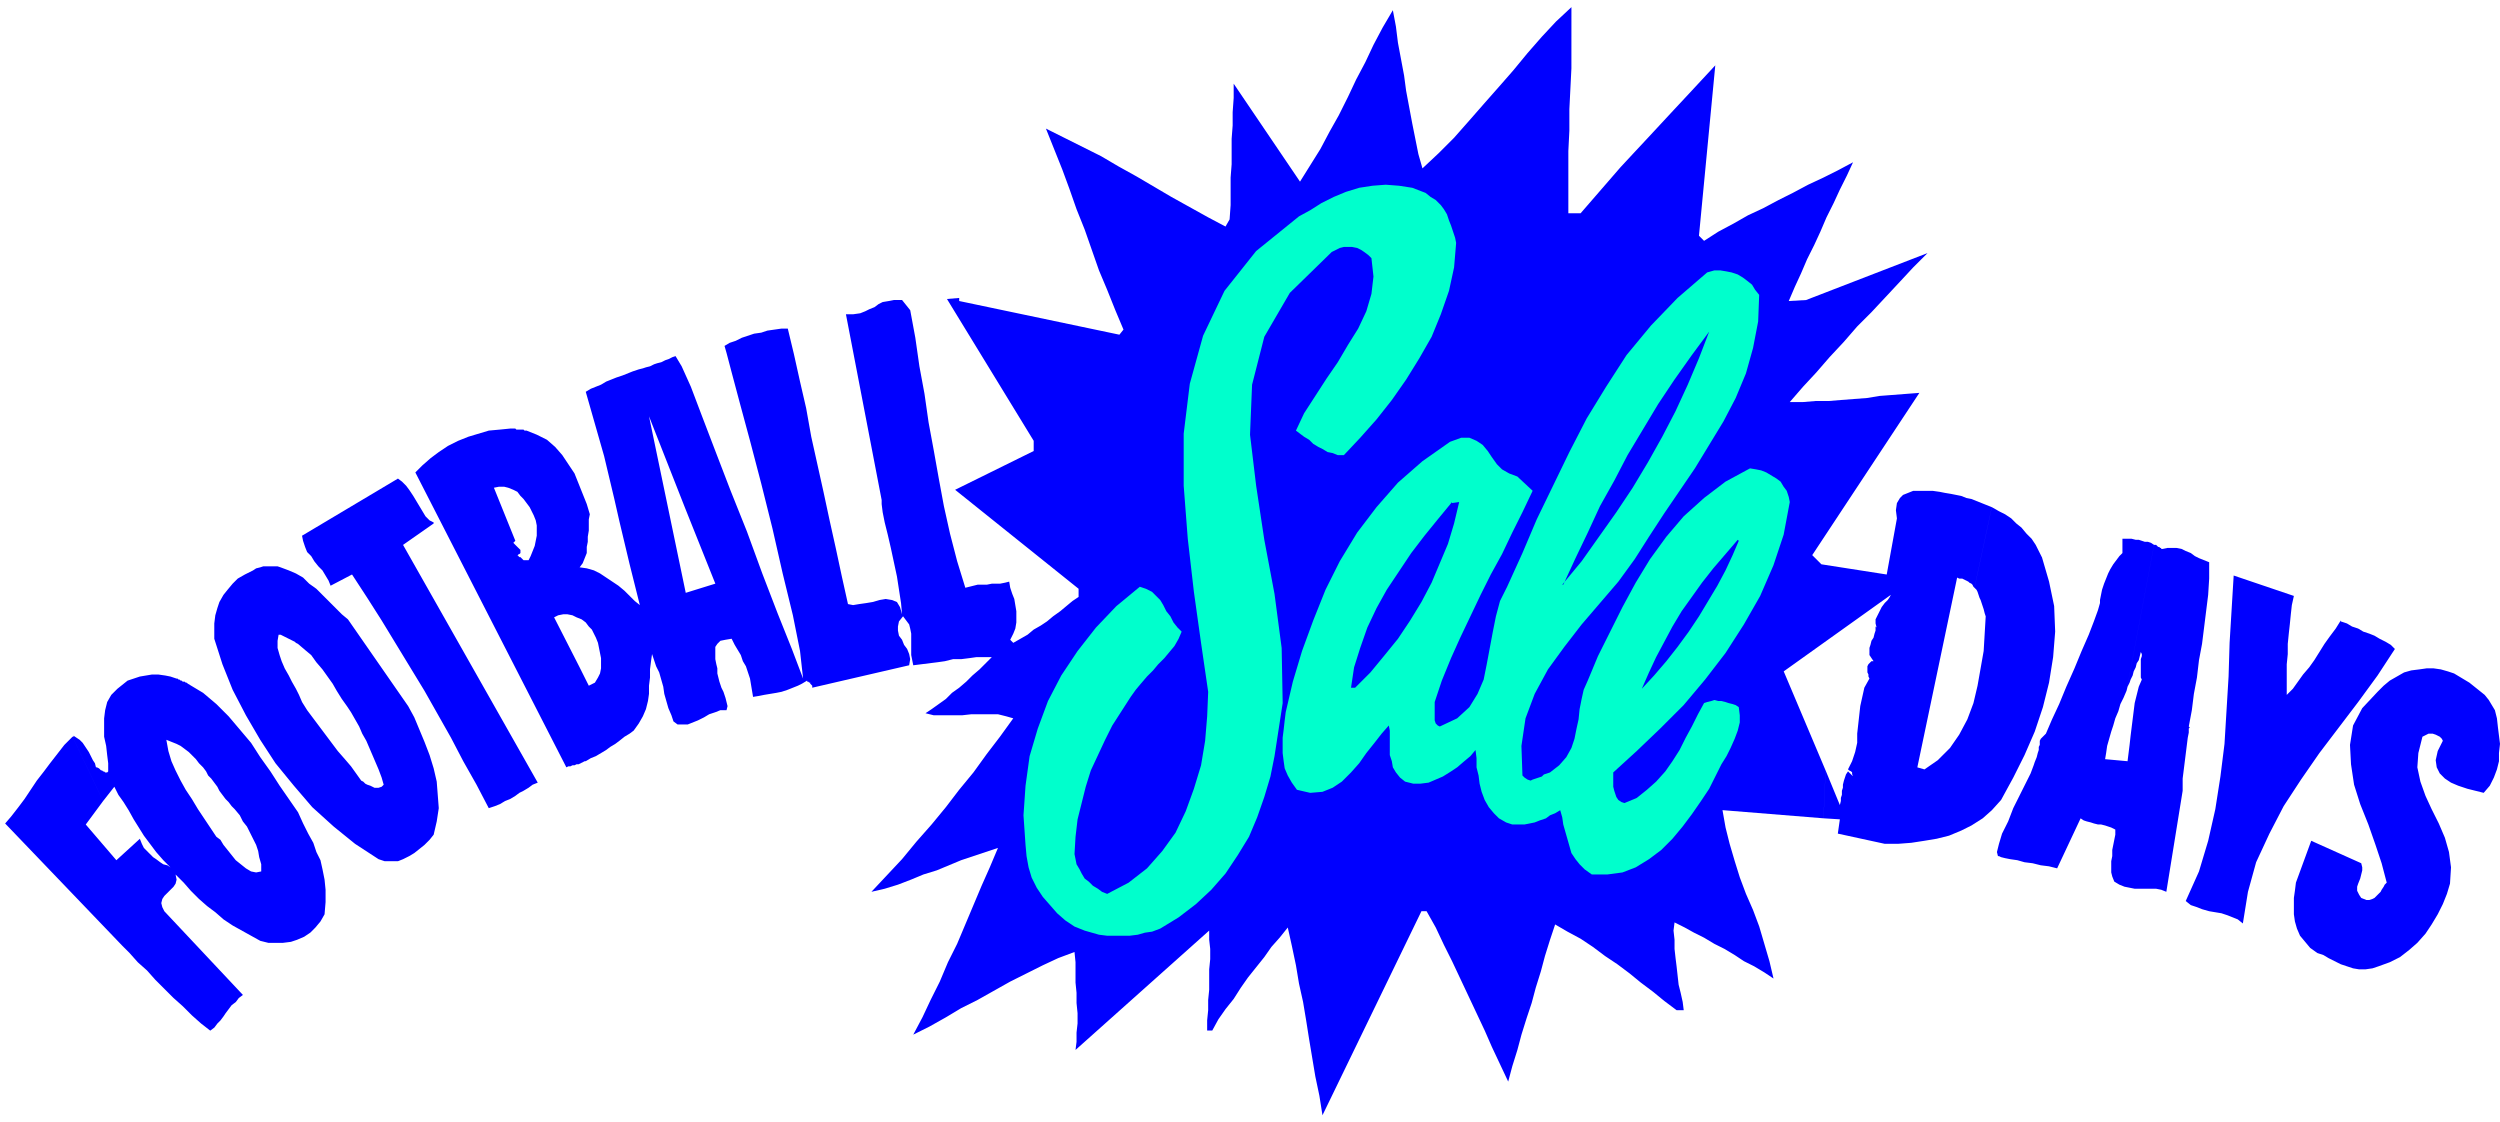
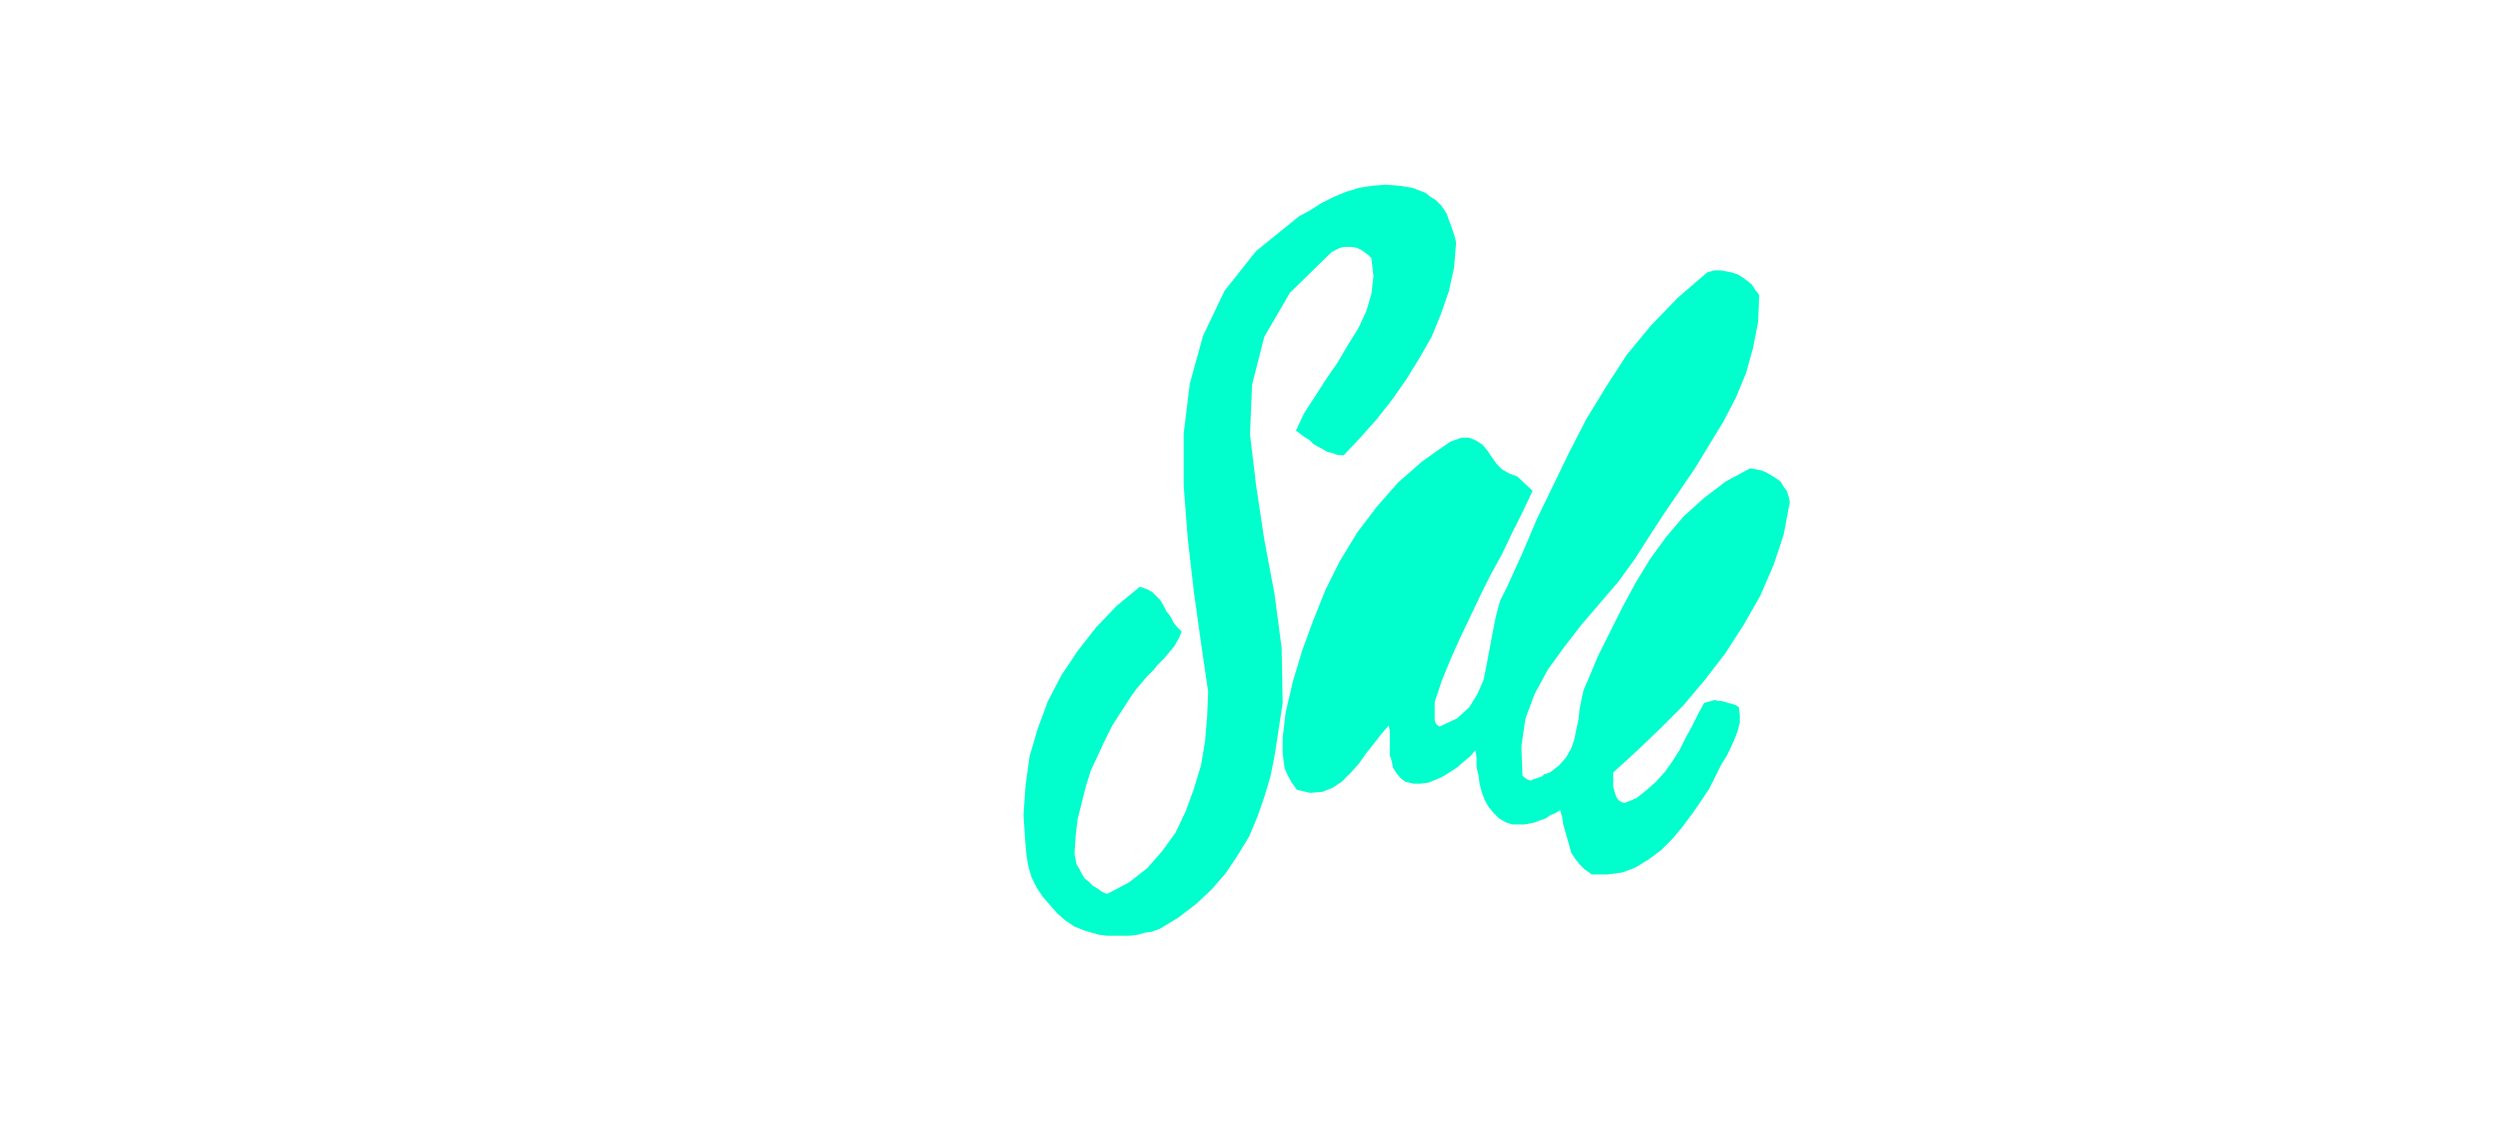
<svg xmlns="http://www.w3.org/2000/svg" fill-rule="evenodd" height="146.667" preserveAspectRatio="none" stroke-linecap="round" viewBox="0 0 2450 1100" width="326.667">
  <style>.pen1{stroke:none}.brush2{fill:#00f}.brush3{fill:#0fc}</style>
-   <path class="pen1 brush2" fill-rule="nonzero" d="m2001 546-3-6-3-6-4-6-5-5-5-6-5-4-5-5-6-4-6-3-7-4-17 79 2 2 1 2 1 3 1 3 1 2 1 3 1 3 1 3 1 4 1 3-1 17-1 17-3 17-3 17-4 17-6 16-8 15-9 13-12 12-13 9-7-2 39-186 2 1h3l2 1 2 1 2 1 1 1 2 1 1 1 1 2 1 1 17-79-5-2-5-2-5-2-5-2-5-1-5-2-5-1-5-1-6-1-5-1-7-1h-19l-5 2-5 2-3 3-3 5-1 7 1 8-10 55-64-10-9-9 105-159-13 1-13 1-13 1-12 2-13 1-13 1-12 1h-13l-12 1h-13l13-15 13-14 13-15 14-15 13-15 14-14 14-15 14-15 13-14 14-14-119 46-17 1 6-14 6-13 6-14 7-14 6-13 6-14 7-14 6-13 7-14 6-13-15 8-14 7-15 7-15 8-14 7-15 8-15 7-14 8-15 8-14 9-5-5 16-167-13 14-13 14-14 15-13 14-13 14-14 15-13 14-13 15-13 15-13 15h-12v-61l1-20v-21l1-20 1-20V7l-15 14-14 15-14 16-14 17-14 16-15 17-14 16-15 17-15 15-16 15-4-14-3-15-3-15-3-16-3-16-2-15-3-16-3-16-2-16-3-16-10 17-9 17-8 17-9 17-8 17-9 18-9 16-9 17-10 16-10 16-65-96v14l-1 14v13l-1 13v25l-1 13v27l-1 14-4 7-17-9-18-10-18-10-17-10-17-10-18-10-17-10-18-9-18-9-18-9 8 20 8 20 7 19 7 20 8 20 7 20 7 20 8 19 8 20 8 19-4 5-157-33v-3l-12 1 85 139v10l-77 38 121 97v8l-6 4-6 5-6 5-7 5-6 5-6 4-7 4-6 5-7 4-7 4-3-3 3-6 2-5 1-6v-11l-1-6-1-6-2-5-2-6-1-6-4 1-5 1h-8l-5 1h-9l-4 1-4 1-4 1-8-26-7-27-6-27-5-27-5-28-5-27-4-28-5-27-4-28-5-27-8-10h-8l-5 1-6 1-4 2-4 3-5 2-4 2-5 2-7 1h-7l35 182v4l1 8 2 10 3 12 3 13 3 14 3 14 2 13 2 13 1 11-2-7-3-5-5-2-6-1-6 1-7 2-6 1-7 1-6 1-5-1-6-27-6-28-6-27-6-28-6-27-6-27-5-28-6-26-6-27-6-25h-6l-7 1-7 1-6 2-7 1-6 2-6 2-6 3-6 2-5 3 2 7 5 19 8 30 10 37 11 42 11 44 10 44 10 41 7 35 3 27-11-29-14-35-15-39-15-41-16-40-15-39-13-34-11-29-9-20-6-10-3 1-4 2-3 1-4 2-4 1-3 1-4 2-4 1-3 1-4 1 45 135 30 75-29 9-36-173 35 89-45-135-6 2-5 2-5 2-6 2-5 2-5 2-5 3-5 2-5 2-5 3 6 21 6 21 6 21 5 21 5 21 5 22 5 21 5 21 5 20 5 20-5-4-5-5-5-5-6-5-6-4-6-4-6-4-6-3-7-2-7-1 3-4 2-5 2-5v-6l1-5v-5l1-6v-11l1-5-3-10-4-10-4-10-4-10-6-9-6-9-7-8-8-7-10-5-10-4h-2l-1-1h-7l-1-1h-5l21 81 2 4 2 5 1 5v10l-1 5-1 5-2 5-2 5-2 4h-5l-1-1-1-1-1-1h-1l-1-1-1-1h1v-1h1l1-1v-3l-7-7 2-2-21-52 5-1h5l4 1 5 2 4 2 3 4 3 3 3 4 3 4 2 4-21-81-10 1-11 1-10 3-10 3-10 4-10 5-9 6-8 6-8 7-7 7 148 289 2-1h2l2-1h2l2-1h2l2-1 2-1 2-1h1l-6-92-25-49 4-2 5-1h4l5 1 4 2 5 2 4 3 3 4 3 3 2 4 2 4 2 5 1 5 1 5 1 5v10l-1 5-2 4-3 5-6 3-9-18 6 92 5-3 5-2 5-3 5-3 4-3 5-3 4-3 5-4 5-3 4-3 5-7 4-7 3-7 2-8 1-7v-8l1-8v-8l1-8 1-7 2 6 2 6 3 6 2 7 2 7 1 7 2 7 2 7 3 7 2 6 4 3h10l5-2 5-2 6-3 5-3 6-2 5-2h6l1-4-1-4-1-4-1-3-1-3-2-4-1-3-1-3-1-4-1-4v-5l-1-4-1-5v-12l2-3 3-3 5-1 6-1 3 6 3 5 3 5 2 6 3 5 2 6 2 6 1 6 1 6 1 6 6-1 5-1 6-1 6-1 5-1 6-2 5-2 5-2 4-2 5-3v1h1l1 1h1v1l1 1 1 1v2l95-22 1-6-1-5-2-5-3-4-2-5-3-4-1-5v-4l1-5 4-5 3 4 3 4 1 4 1 5v21l1 5 1 5 8-1 8-1 8-1 7-1 8-2h8l8-1 7-1h15l-6 6-6 6-7 6-6 6-7 6-7 5-6 6-7 5-7 5-6 4 8 2h28l9-1h26l8 2 7 2-13 18-13 17-13 18-14 17-13 17-14 17-15 17-14 17-15 16-15 16 13-3 13-4 13-5 12-5 13-4 12-5 12-5 12-4 12-4 12-4-8 19-8 18-8 19-8 19-8 19-9 18-8 19-9 18-8 17-9 17 16-8 16-9 15-9 16-8 16-9 16-9 16-8 16-8 15-7 16-6 1 10v20l1 10v10l1 10v10l-1 9v9l-1 8 131-117v9l1 9v10l-1 10v20l-1 10v10l-1 10v10h5l6-11 7-10 8-10 7-11 7-10 8-10 8-10 7-10 8-9 8-10 4 18 4 19 3 18 4 18 3 18 3 19 3 18 3 18 4 19 3 19 97-200h5l9 16 8 17 8 16 8 17 8 17 8 17 8 17 7 16 8 17 8 17 4-15 5-16 4-15 5-16 5-15 4-15 5-16 4-15 5-16 5-15 12 7 13 7 12 8 12 9 12 8 12 9 11 9 12 9 11 9 12 9h7l-1-8-2-9-2-8-1-9-1-9-1-8-1-9v-9l-1-9 1-8 10 5 9 5 10 5 10 6 10 5 10 6 9 6 10 5 10 6 9 6-4-17-5-17-5-17-6-16-7-16-6-16-5-16-5-17-4-16-3-17 99 8 2-47-41-97 105-75-1 2-2 3-3 3-3 4-2 4-2 4-2 4v4l1 4 4 4-5-5v4l-1 3-1 4-2 3-1 4-1 3v7l2 3 2 3h-2l-2 2-1 1-1 2v6l1 2v2l1 2-5 9-2 9-2 9-1 9-1 9-1 9v9l-2 9-3 9-4 8 1 1 2 1 1 1v2l1 1h-1l-1-1-3-3-2 3-1 3-1 3-1 4v3l-1 3v4l-1 3v3l-1 4-14-34-2 47 16 1-2 14 46 10h13l13-1 13-2 12-2 12-3 12-5 10-5 11-7 9-8 9-10 12-22 11-22 10-23 8-24 6-24 4-25 2-25-1-25-5-24-7-24z" />
-   <path class="pen1 brush2" fill-rule="nonzero" d="m1136 910-7 3-7 1-7 2-8 1h-22l-8-1-7-2-7-2-10-4-9-6-8-7-7-8-7-8-6-9-5-10-3-10-2-11-1-11-2-29 2-29 4-29 8-27 10-27 13-25 16-24 18-23 20-21 23-19 6 2 6 3 4 4 4 4 3 5 3 6 4 5 3 6 4 5 4 4-3 7-4 7-5 6-5 6-6 6-5 6-6 6-6 7-5 6-5 7-9 14-9 14-7 14-7 15-7 15-5 16-4 16-4 16-2 17-1 17 1 5 1 5 3 5 2 4 3 5 4 3 4 4 5 3 4 3 5 2 21-11 18-14 15-17 13-18 10-21 8-22 7-23 4-24 2-24 1-24-7-48-7-50-6-52-4-52v-51l6-49 13-47 21-44 31-39 42-34 11-6 11-7 12-6 12-5 13-4 13-2 13-1 13 1 13 2 13 5 5 4 5 3 5 5 3 4 3 5 2 6 2 5 2 6 2 6 1 5-2 24-5 23-8 23-9 22-12 21-13 21-14 20-15 19-16 18-16 17h-6l-5-2-5-1-5-3-4-2-5-3-4-4-5-3-4-3-4-3 8-17 11-17 11-17 11-16 10-17 10-16 8-17 5-17 2-17-2-18-3-3-4-3-3-2-4-2-5-1h-8l-4 1-4 2-4 2-41 40-25 43-12 47-2 49 6 50 8 53 10 53 7 53 1 54-8 52-4 20-6 20-7 20-8 19-11 18-12 18-14 16-15 14-17 13-18 11z" />
-   <path class="pen1 brush2" fill-rule="nonzero" d="m1580 756 1 4v11l1 4 1 3 1 3 2 3 3 2 3 1 12-5 10-8 9-8 9-10 7-10 7-11 6-12 6-11 6-12 6-11 3-1 4-1 3-1 4 1h3l4 1 3 1 4 1 3 1 3 2 1 8v7l-2 8-3 8-4 9-4 8-5 8-4 8-4 8-4 8-8 12-9 13-9 12-10 12-11 11-12 9-13 8-13 5-15 2h-15l-7-5-5-5-4-5-4-6-2-7-2-7-2-7-2-7-1-7-2-7-5 3-5 2-4 3-6 2-5 2-5 1-5 1h-12l-6-2-7-4-5-5-5-6-4-7-3-8-2-8-1-8-2-8v-9l-1-8-5 6-6 5-7 6-6 4-8 5-7 3-7 3-8 1h-7l-8-2-5-4-4-5-3-5-1-6-2-6v-24l-1-5-7 8-7 9-8 10-7 10-8 9-9 9-9 6-10 4-12 1-13-3-5-7-4-7-3-7-1-7-1-8v-15l1-8 1-9 1-8 7-30 9-30 11-30 12-30 14-28 17-28 19-25 21-24 24-21 27-19 11-4h8l7 3 6 4 5 6 4 6 5 7 5 5 7 4 8 3 15 14-10 21-10 20-10 21-11 20-10 20-10 21-10 21-9 20-9 22-7 21v18l1 3 2 2 2 1 17-8 12-11 8-13 6-14 3-15 3-16 3-16 3-15 4-15 7-14 15-33 14-33 16-33 16-33 17-33 19-31 20-31 24-29 26-27 29-25 7-2h6l6 1 5 1 6 2 5 3 4 3 5 4 3 5 4 5-1 26-5 26-7 25-10 24-12 23-14 23-14 23-15 22-15 22-15 23-14 22-16 22-18 21-18 21-17 22-16 22-13 24-9 24-4 27 1 29 2 2 3 2 3 1 2-1 3-1 3-1 3-1 2-2 3-1 3-1 9-7 7-8 5-9 3-9 2-10 2-9 1-10 2-10 2-9 4-9 10-24 12-24 12-24 13-24 14-23 16-22 17-20 20-18 21-16 24-13 6 1 5 1 5 2 5 3 5 3 4 3 3 5 3 4 2 6 1 5-6 32-10 30-13 30-16 28-18 28-20 26-21 25-23 23-23 22-23 21z" />
  <path class="pen1 brush3" fill-rule="nonzero" d="m1305 247 4-2 4-2 4-1h8l5 1 4 2 3 2 4 3 3 3 2 18-2 17-5 17-8 17-10 16-10 17-11 16-11 17-11 17-8 17 4 3 4 3 5 3 4 4 5 3 4 2 5 3 5 1 5 2h6l16-17 16-18 15-19 14-20 13-21 12-21 9-22 8-23 5-23 2-24-1-5-2-6-2-6-2-5-2-6-3-5-3-4-5-5-5-3-5-4-13-5-13-2-13-1-13 1-13 2-13 4-12 5-12 6-11 7-11 6-42 34-31 39-21 44-13 47-6 49v51l4 52 6 52 7 50 7 48-1 24-2 24-4 24-7 23-8 22-10 21-13 18-15 17-18 14-21 11-5-2-4-3-5-3-4-4-4-3-3-5-2-4-3-5-1-5-1-5 1-17 2-17 4-16 4-16 5-16 7-15 7-15 7-14 9-14 9-14 5-7 5-6 6-7 6-6 5-6 6-6 5-6 5-6 4-7 3-7-4-4-4-5-3-6-4-5-3-6-3-5-4-4-4-4-6-3-6-2-23 19-20 21-18 23-16 24-13 25-10 27-8 27-4 29-2 29 2 29 1 11 2 11 3 10 5 10 6 9 7 8 7 8 8 7 9 6 10 4 7 2 7 2 8 1h22l8-1 7-2 7-1 8-3 18-11 17-13 15-14 14-16 12-18 11-18 8-19 7-20 6-20 4-20 8-52-1-54-7-53-10-53-8-53-6-50 2-49 12-47 25-43 41-40z" />
  <path class="pen1 brush3" fill-rule="nonzero" d="m1715 459-24 13-21 16-20 18-17 20-16 22-14 23-13 24-12 24-12 24-10 24-4 9-2 9-2 10-1 10-2 9-2 10-3 9-5 9-7 8-9 7-3 1-3 1-2 2-3 1-3 1-3 1-2 1-3-1-3-2-2-2-1-29 4-27 9-24 13-24 16-22 17-22 18-21 18-21 16-22 14-22 15-23 15-22 15-22 14-23 14-23 12-23 10-24 7-25 5-26 1-26-4-5-3-5-5-4-4-3-5-3-6-2-5-1-6-1h-6l-7 2-29 25-26 27-24 29-20 31-19 31-17 33-16 33-16 33-14 33-15 33-7 14-4 15-3 15-3 16-3 16-3 15-6 14-8 13-12 11-17 8-2-1-2-2-1-3v-18l7-21 9-22 9-20 10-21 10-21 10-20 11-20 10-21 10-20 10-21-15-14-8-3-7-4-5-5-5-7-4-6-5-6-6-4-7-3h-8l-11 4-27 19-24 21-21 24-19 25-17 28-14 28-12 30-11 30-9 30-7 30-1 8-1 9-1 8v15l1 8 1 7 3 7 4 7 5 7 13 3 12-1 10-4 9-6 9-9 8-9 7-10 8-10 7-9 7-8 1 5v24l2 6 1 6 3 5 4 5 5 4 8 2h7l8-1 7-3 7-3 8-5 6-4 7-6 6-5 5-6 1 8v9l2 8 1 8 2 8 3 8 4 7 5 6 5 5 7 4 6 2h12l5-1 5-1 5-2 6-2 4-3 5-2 5-3 2 7 1 7 2 7 2 7 2 7 2 7 4 6 4 5 5 5 7 5h15l15-2 13-5 13-8 12-9 11-11 10-12 9-12 9-13 8-12 4-8 4-8 4-8 5-8 4-8 4-9 3-8 2-8v-7l-1-8-3-2-3-1-4-1-3-1-4-1h-3l-4-1-3 1-4 1-3 1-6 11-6 12-6 11-6 12-7 11-7 10-9 10-9 8-10 8-12 5-3-1-3-2-2-3-1-3-1-3-1-4v-14l23-21 23-22 23-23 21-25 20-26 18-28 16-28 13-30 10-30 6-32-1-5-2-6-3-4-3-5-4-3-5-3-5-3-5-2-5-1-6-1z" />
-   <path class="pen1 brush3" fill-rule="nonzero" d="m1675 324-10 27-11 26-12 26-13 25-14 25-15 25-16 24-17 24-17 24-18 23 12-26 12-25 12-26 14-25 13-25 15-25 15-25 16-24 17-24 17-23zm-347 349-4 1 3-20 6-19 7-20 9-19 10-18 12-18 12-18 13-17 13-16 14-16 7-1-5 21-6 20-8 19-8 19-10 19-11 18-12 18-13 16-14 17-15 15zm281 1 7-15 7-15 8-15 8-15 9-15 10-14 10-14 11-14 12-14 13-13-6 14-7 15-8 15-9 15-9 15-10 15-11 15-11 14-12 14-12 13z" />
-   <path class="pen1 brush2" fill-rule="nonzero" d="m1531 573 19-23 17-24 17-24 16-24 15-25 14-25 13-25 12-26 11-26 10-26-17 23-17 24-16 24-15 25-15 25-13 25-14 25-12 26-12 25-12 26zM425 512l-4-2-4-4-3-5-3-5-3-5-3-5-4-6-3-4-4-4-4-3-94 56 1 5 2 6 2 5 4 4 3 5 4 5 4 4 3 5 3 5 2 5 21-11 15 23 14 22 14 23 14 23 14 23 13 23 13 23 12 23 13 23 12 23 6-2 5-2 5-3 5-2 5-3 4-3 4-2 5-3 4-3 5-2-132-233 30-21zm998-20-14 17-13 16-13 17-12 18-12 18-10 18-9 19-7 20-6 19-3 20h4l15-15 14-17 13-16 12-18 11-18 10-19 8-19 8-19 6-20 5-21-7 1zM341 607l-6-5-6-6-6-6-7-7-6-6-7-5-6-6-7-4-7-3-8-3 17 75 7 6 6 5 5 7 6 7 5 7 5 7 4 7 5 8 5 7 4 6 4 7 4 7 3 7 4 7 3 7 3 7 3 7 3 7 3 8 2 7-2 2-3 1h-4l-2-1-2-1-3-1-2-1-2-2-2-1-5-7-5-7-6-7-7-8-6-8-6-8-6-8-6-8-6-8-5-8-3-7-3-6-4-7-3-6-4-7-3-7-2-6-2-7v-7l1-6h2l2 1 2 1 2 1 2 1 2 1 2 1 2 1 1 1 2 1-17-75-3-1h-14l-3 1-4 1-3 2-4 2-4 2-7 4-5 5-5 6-4 5-4 7-2 6-2 7-1 8v15l8 25 10 25 13 25 14 24 15 23 18 22 18 21 21 19 21 17 23 15 6 2h13l5-2 6-3 5-3 5-4 5-4 5-5 4-5 3-13 2-13-1-13-1-13-3-13-4-13-5-13-5-12-5-12-6-11-59-85zm1362-78-12 14-12 14-11 14-10 14-10 14-9 15-8 15-8 15-7 15-7 16 12-13 12-14 11-14 11-15 10-15 9-15 9-15 8-15 7-15 6-14zm442 183 3-16 2-16 3-16 2-17 3-16 2-16 2-16 2-16 1-16v-16l-5-2-5-2-4-2-4-3-5-2-4-2-5-1h-9l-5 1h-1v-1h-1l-1-1h-1l-1-1-1-1h-2l-27 143 1-4 2-4 1-3 2-4 1-4 2-4 1-4 2-3 1-4 1-4 1 2v2l-1 3v18l1 2-3 7-2 8-2 8-1 8-1 8-1 8-1 8-1 9-1 8-1 8-22-2 1-6 1-7 2-7 2-7 2-6 2-7 3-7 2-7 3-6 3-7 27-143-3-2-3-1h-3l-3-1-3-1h-3l-4-1h-9v14l-3 3-3 4-3 4-3 5-2 4-2 5-2 5-2 6-1 5-1 5v3l-2 7-4 11-5 13-7 16-7 17-8 18-7 17-7 15-6 14-3 3-2 2-1 2v4l-1 2v3l-1 3-1 4-2 5-1 3-3 8-5 10-6 12-6 12-5 13-6 12-3 10-2 8 1 4h1l2 1 4 1 5 1 7 1 7 2 8 1 8 2 8 1 8 2 23-49 3 2 3 1 4 1 3 1 4 1h3l4 1 3 1 3 1 4 2v5l-1 5-1 5-1 5v6l-1 5v11l1 4 2 5 5 3 5 2 5 1 5 1h21l5 1 5 2 16-99v-12l1-8 1-8 1-8 1-8 1-8 1-5v-4l1-1zm149-104-5 8-6 8-5 7-5 8-5 8-5 7-6 7-5 7-5 7-6 6v-30l1-10v-10l1-10 1-9 1-10 1-9 2-9-59-20-2 33-2 33-1 33-2 33-2 33-4 32-5 32-7 31-9 30-13 29 5 4 6 2 5 2 7 2 6 1 6 1 6 2 5 2 5 2 5 4 5-31 8-29 13-28 14-27 17-26 18-26 19-25 19-25 19-26 17-26-4-4-5-3-6-3-5-3-5-2-6-2-5-3-6-2-5-3-6-2zM183 670l19 86 2 4 3 3 3 4 3 4 2 4 3 4 3 4 3 3 3 4 3 3 5 6 3 6 4 5 3 6 3 6 3 6 2 6 1 6 2 7v7l-5 1-5-1-5-3-5-4-5-4-4-5-4-5-4-5-3-5-4-3-6-9-6-9-6-9-6-10-6-9-5-9-5-10-4-9-3-10-2-11 5 2 5 2 4 2 4 3 4 3 3 3 4 4 3 4 4 4 3 4-18-86-1-1h-1l-1-1h-2l-1-1h-1l-1-1h-1l-1-1h-1l-6-2-5-1-7-1h-6l-6 1-6 1-6 2-6 2-5 4-5 4-6 6-4 7-2 8-1 8v18l2 9 1 9 1 8v8l-1 1h-2l-1-1h-1l-1-1h-1l-1-1-1-1-2-1h-1l-1-4-2-3-2-4-2-4-2-3-2-3-2-3-3-3-3-2-3-2v1h-1l30 63 11-14 4 8 5 7 5 8 5 9 5 8 5 8 6 8 6 8 7 8 7 7-3-2-4-1-3-2-4-3-3-2-3-3-3-3-3-3-2-4-2-5-23 21-30-35 17-23-30-63-8 8-7 9-7 9-6 8-7 9-6 9-6 9-6 8-7 9-6 7 115 120 7 7 8 9 9 8 8 9 9 9 9 9 9 8 9 9 9 8 9 7 4-3 3-4 3-3 3-4 2-3 3-4 3-4 4-3 3-4 4-3-77-82-2-4-1-4 1-4 2-3 3-3 3-3 3-3 2-3 1-4-1-5 8 8 7 8 8 8 8 7 8 6 8 7 9 6 9 5 9 5 9 5 8 2h14l8-1 6-2 7-3 6-4 5-5 5-6 4-7 1-12v-12l-1-10-2-10-2-9-4-8-3-9-5-9-5-10-5-11-9-13-9-13-9-14-10-14-9-14-11-13-11-13-12-12-13-11-15-9zm2251 107 6-7 4-8 3-8 2-8v-8l1-9-1-8-1-8-1-9-2-8-3-5-3-5-4-5-5-4-5-4-5-4-5-3-5-3-5-3-6-2-7-2-7-1h-7l-7 1-8 1-7 2-7 4-7 4-6 5-6 6-15 16-9 17-3 19 1 19 3 20 6 19 8 20 7 20 6 18 5 19-2 2-1 2-2 3-1 2-2 2-2 2-2 2-2 1-3 1h-3l-5-2-2-3-2-4v-4l1-3 2-5 1-4 1-4v-3l-1-4-49-22-15 41-1 8-1 7v16l1 7 2 7 3 7 5 6 5 6 7 5 6 2 5 3 6 3 6 3 6 2 6 2 6 1h6l7-1 6-2 11-4 10-5 9-7 8-7 8-9 6-9 6-10 5-10 4-10 3-10 1-16-2-15-4-14-6-14-7-14-6-13-5-14-3-14 1-14 4-16 2-1 2-1 2-1h4l3 1 2 1 2 1 2 2 1 2-5 10-2 9 1 7 3 6 5 5 6 4 7 3 9 3 8 2 8 2z" />
</svg>